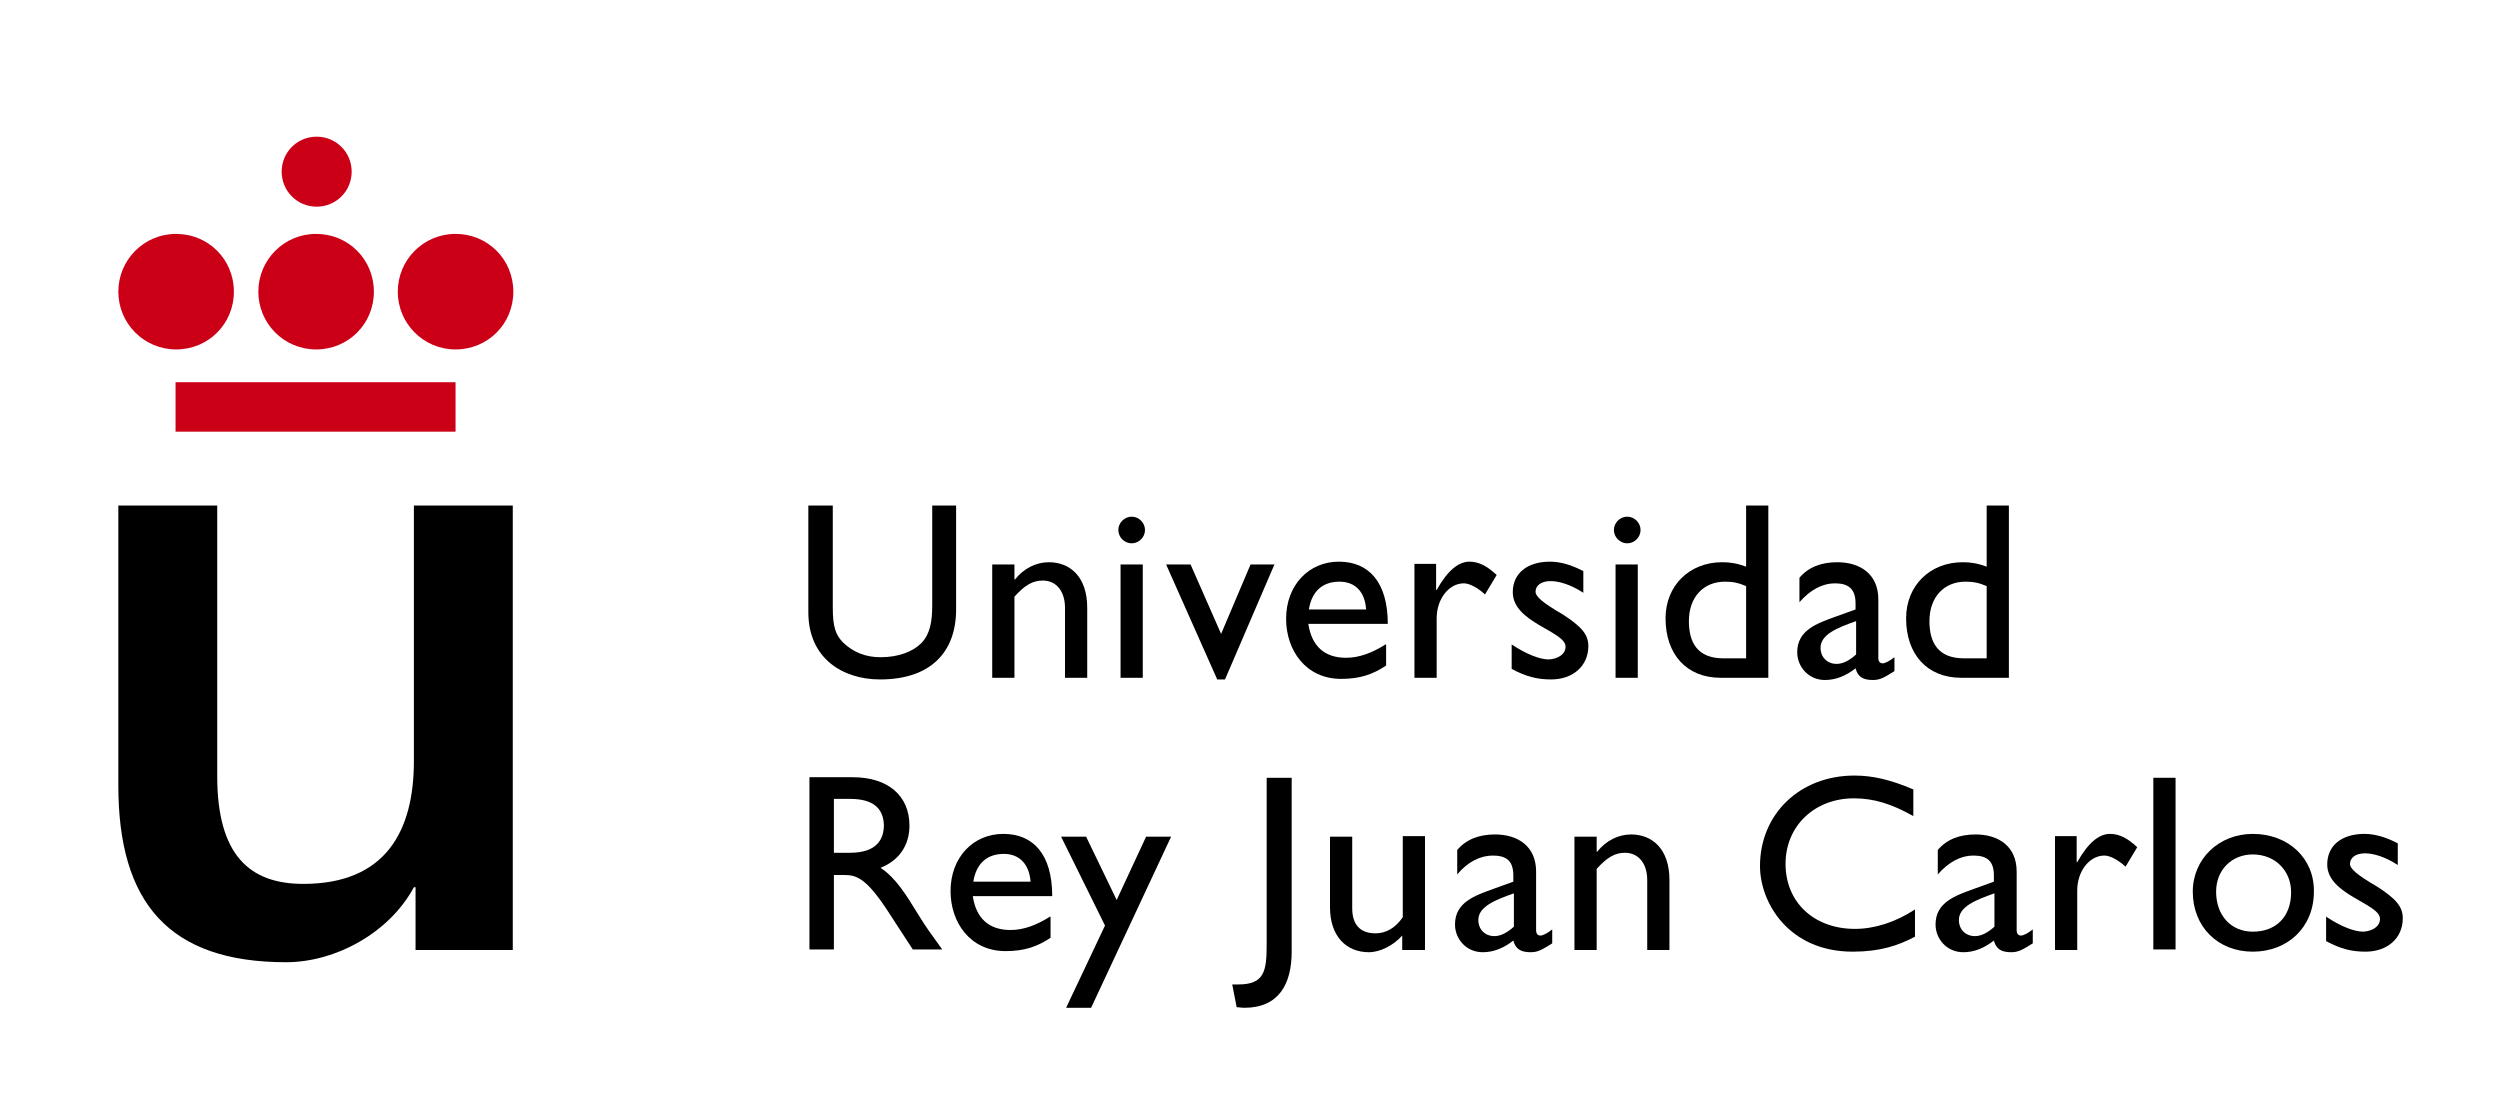
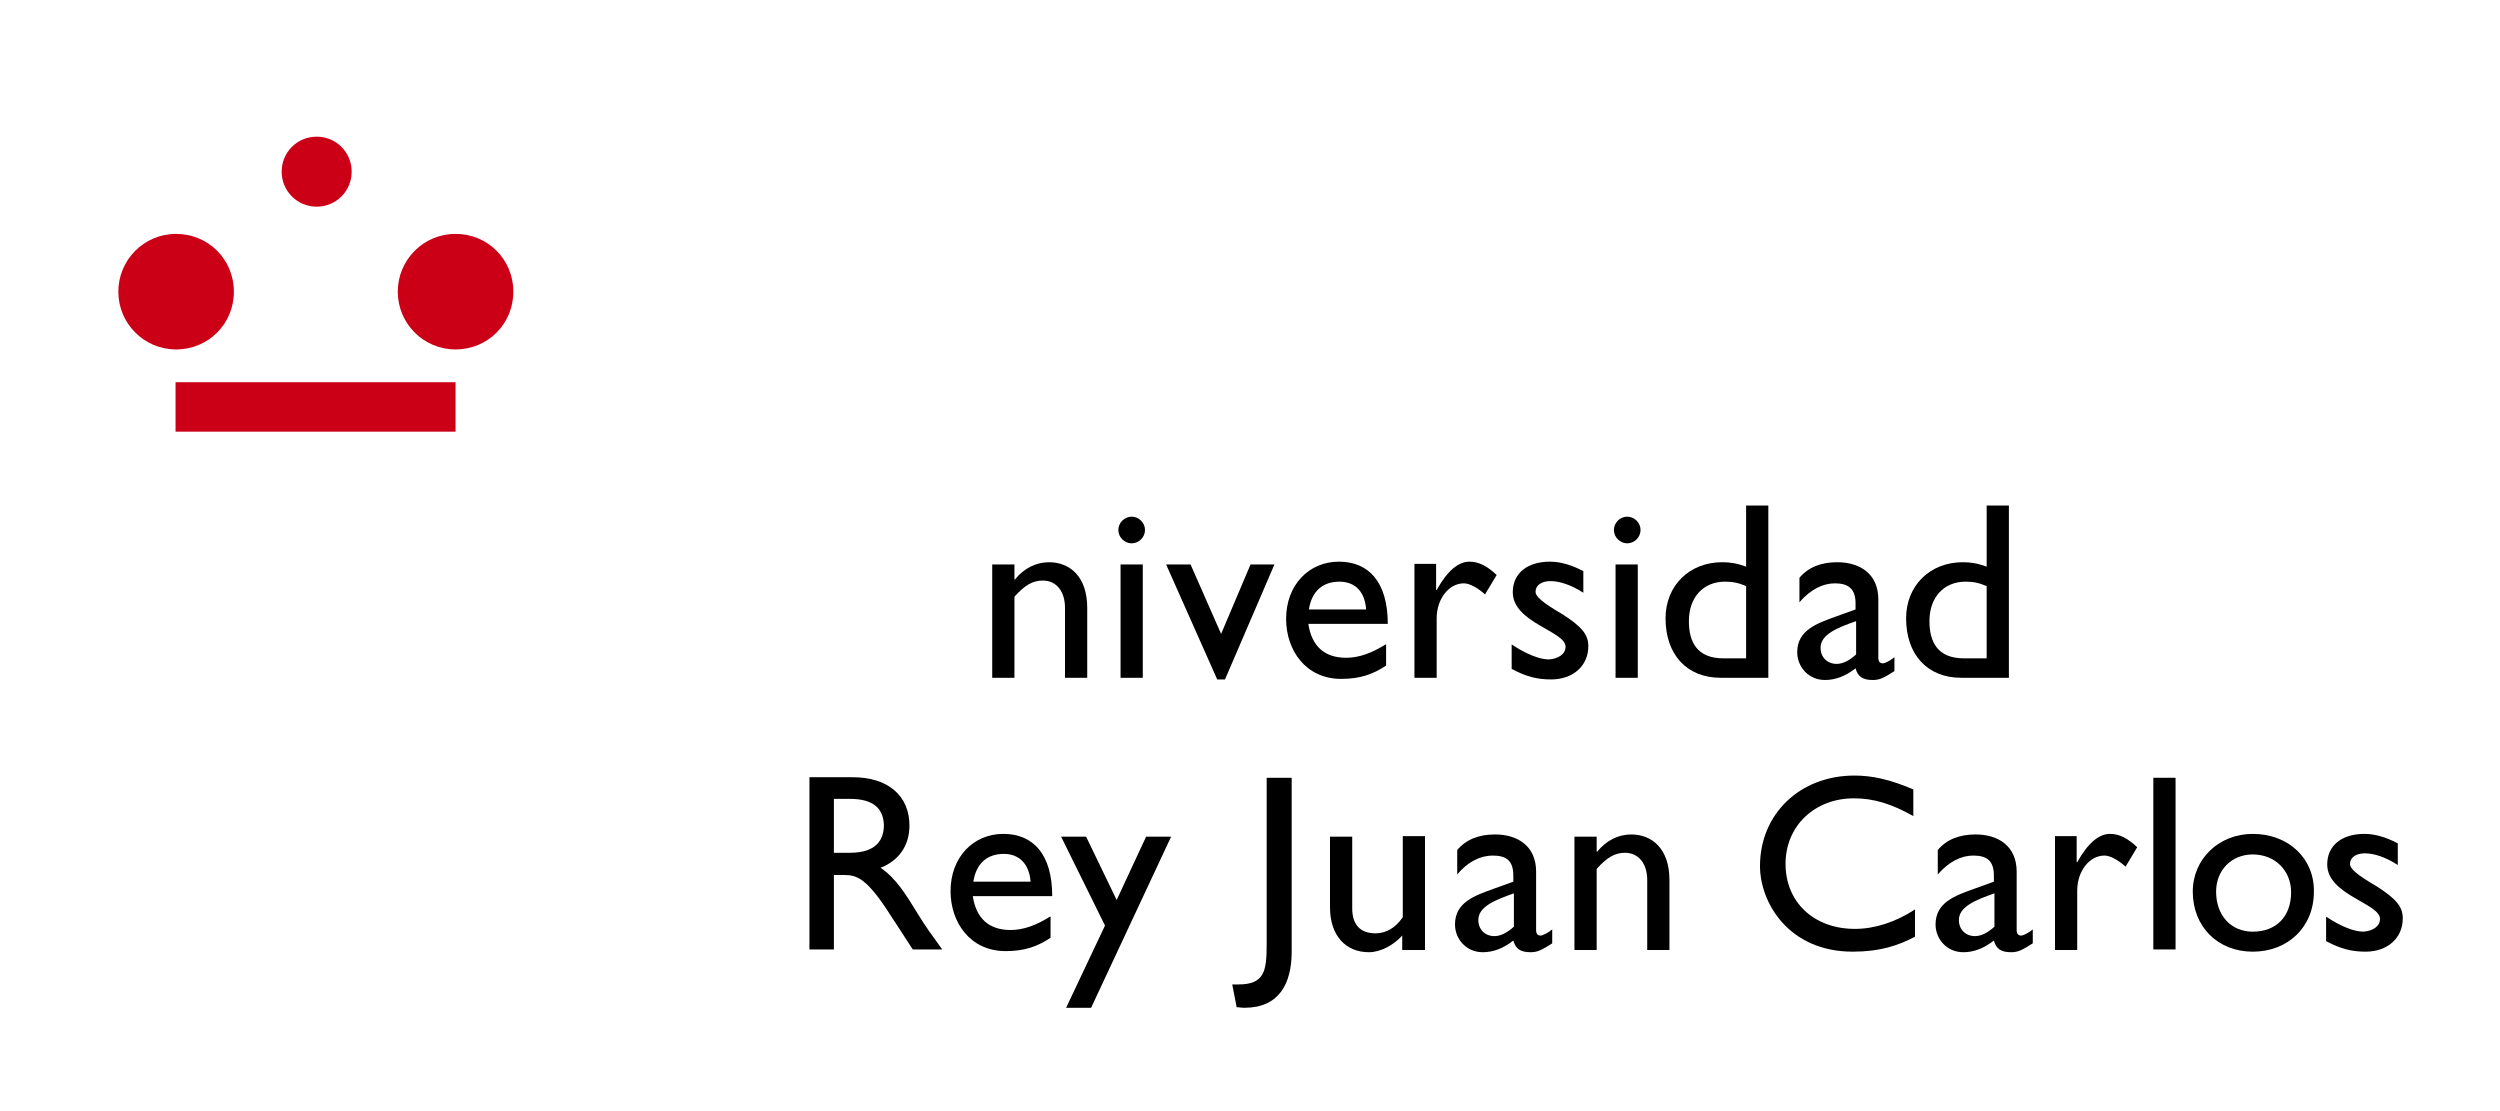
<svg xmlns="http://www.w3.org/2000/svg" id="Capa_1" data-name="Capa 1" viewBox="0 0 450 200">
  <defs>
    <style>
      .cls-1 {
        fill: #cb0017;
      }

      .cls-2 {
        fill-rule: evenodd;
      }
    </style>
  </defs>
-   <path d="m92.3,91h-17.8v46c0,12.5-5,22.1-19.9,22.1-9.7,0-15.5-5.2-15.5-19.4v-48.7h-17.8v50.4c0,21.1,9.1,31.8,30.2,31.8,8.9,0,18.6-5.3,23-13.5h.3v11.3h17.5v-80h0Z" />
  <polygon class="cls-1" points="31.6 68.8 82 68.8 82 77.7 31.6 77.7 31.6 68.8" />
  <path class="cls-1" d="m50.7,30.9c0-3.5,2.8-6.3,6.3-6.3s6.3,2.8,6.3,6.3-2.8,6.3-6.3,6.3c-3.5,0-6.3-2.8-6.3-6.3h0Z" />
  <path class="cls-1" d="m21.3,52.5c0-5.7,4.6-10.4,10.4-10.4s10.4,4.6,10.4,10.4-4.6,10.4-10.4,10.4-10.4-4.7-10.4-10.4h0Z" />
-   <path class="cls-1" d="m46.5,52.5c0-5.7,4.6-10.4,10.4-10.4s10.4,4.6,10.4,10.4-4.6,10.4-10.4,10.4-10.4-4.7-10.4-10.4h0Z" />
  <path class="cls-1" d="m71.6,52.5c0-5.7,4.6-10.4,10.4-10.4s10.4,4.6,10.4,10.4-4.6,10.4-10.4,10.4-10.4-4.7-10.4-10.4h0Z" />
-   <path d="m172.2,91h-4.4v18c0,2.9-.4,5.2-2,6.8-1.4,1.4-3.9,2.5-7.3,2.5-2.7,0-4.9-.9-6.7-2.6-1.4-1.4-1.9-2.9-1.9-6.3v-18.4h-4.4v19.2c0,8.4,6.3,12.1,12.9,12.1,9.2,0,13.7-5,13.7-12.6v-18.7h.1Z" />
  <path class="cls-2" d="m205.7,101.6h-4v20.4h4v-20.4h0Zm.4-6.2c0-1.3-1.1-2.4-2.4-2.4s-2.4,1.1-2.4,2.4,1.1,2.4,2.4,2.4,2.4-1.1,2.4-2.4h0Z" />
  <path class="cls-2" d="m249.4,116c-2.4,1.5-4.7,2.4-7.1,2.4-3.9,0-6.2-2.1-6.8-6.1h14.3c0-7.5-3.4-11.2-8.8-11.2s-9.5,4.2-9.5,10.3c0,5.6,3.5,10.8,9.9,10.8,3.4,0,5.7-.8,8.1-2.4v-3.8h-.1Zm-13.8-6.3c.5-3.2,2.4-5,5.5-5,2.9,0,4.6,1.9,4.8,5h-10.3Z" />
  <path class="cls-2" d="m294.8,101.6h-4v20.4h4v-20.4h0Zm.5-6.2c0-1.3-1.1-2.4-2.4-2.4s-2.4,1.1-2.4,2.4,1.1,2.4,2.4,2.4,2.4-1.1,2.4-2.4h0Z" />
  <path class="cls-2" d="m318.3,91h-4v11c-1.6-.6-2.9-.8-4.3-.8-5.9,0-10.2,4.2-10.2,10.1,0,6.5,3.8,10.7,9.9,10.7h8.6v-31h0Zm-4,27.5h-4.1c-4.7,0-6.2-2.9-6.2-6.7,0-4.3,2.6-7.1,6.5-7.1,1.4,0,2.4.2,3.8.8v13h0Z" />
  <path class="cls-2" d="m341,118.3c-.9.7-1.7,1.1-2.1,1.1-.5,0-.8-.3-.8-1v-10.5c0-4.6-3.3-6.7-7.4-6.7-2.9,0-5.2.9-6.8,2.8v4.4c2-2.3,4.2-3.4,6.4-3.4,2.4,0,3.7,1,3.7,3.6v1.1l-3.6,1.3c-3.3,1.2-6.9,2.4-6.9,6.4,0,2.6,2,5,5,5,1.9,0,3.7-.7,5.5-2.1.4,1.5,1.3,2.1,3.1,2.1,1.3,0,2-.4,3.9-1.6v-2.5h0Zm-6.9-.5c-1.1,1-2.3,1.7-3.5,1.7-1.7,0-2.9-1.2-2.9-2.9,0-2.4,3-3.6,6.4-4.8v6h0Z" />
  <path class="cls-2" d="m361.6,91h-4v11c-1.6-.6-2.9-.8-4.3-.8-5.9,0-10.2,4.2-10.2,10.1,0,6.5,3.8,10.7,9.9,10.7h8.6v-31h0Zm-4,27.5h-4.1c-4.7,0-6.2-2.9-6.2-6.7,0-4.3,2.6-7.1,6.5-7.1,1.4,0,2.4.2,3.8.8v13h0Z" />
  <path d="m285,102.8c-2.1-1.1-4.1-1.7-6-1.7-4.1,0-6.7,2.1-6.7,5.5,0,5.5,9.5,7,9.5,9.8,0,1.4-1.4,2.2-3,2.3-1.6,0-4-.9-6.7-2.7v4.4c2.6,1.4,4.6,1.9,7.1,1.9,3.9,0,6.7-2.4,6.7-6,0-2.1-1.2-3.5-4.6-5.7-3.6-2.1-4.9-3.2-4.9-4.1,0-1.1,1-1.9,2.7-1.9,1.5,0,3.6.6,5.9,2.1v-3.9h0Z" />
  <path d="m254.6,101.6v20.4h4v-10.7c0-3.5,2.2-6.3,4.9-6.3,1,0,2.5.8,3.8,2l2.1-3.5c-1.7-1.6-3.2-2.4-4.9-2.4-1.9,0-3.9,1.5-5.9,5.1h-.1v-4.7h-3.9v.1Z" />
  <polygon points="219.1 122.3 220.5 122.3 229.4 101.6 225.1 101.6 219.8 114.1 214.3 101.6 209.9 101.6 219.1 122.3" />
  <path d="m182.6,101.6h-4v20.4h4v-14.6c1.9-2.1,3.3-2.9,5.1-2.9,2.5,0,4,2,4,4.9v12.6h4v-12.6c0-5.6-3.1-8.2-6.9-8.2-2.3,0-4.5,1.1-6.1,3.1h-.1v-2.7h0Z" />
  <path class="cls-2" d="m145.7,140v30.9h4.4v-13.4h1.9c2.3,0,4.1.7,8.2,7.1l4.1,6.3h5.3c-2.1-2.9-2.9-4-4.2-6.1-2.4-3.9-4.1-6.7-6.9-8.6,3.3-1.3,5.2-4,5.2-7.6,0-5.4-3.9-8.7-10.2-8.7h-7.8v.1Zm4.4,3.8h2.9c4.3,0,6,1.8,6.1,4.7,0,2.6-1.3,5-6.1,5h-2.9v-9.7h0Z" />
  <path class="cls-2" d="m189,165c-2.4,1.5-4.7,2.4-7.1,2.4-3.9,0-6.2-2.1-6.8-6.1h14.3c0-7.5-3.4-11.2-8.8-11.2s-9.5,4.2-9.5,10.3c0,5.6,3.5,10.8,9.9,10.8,3.4,0,5.7-.8,8.1-2.4v-3.8h-.1Zm-13.8-6.3c.5-3.2,2.4-5,5.5-5,2.9,0,4.6,2,4.8,5h-10.3Z" />
  <path class="cls-2" d="m279.4,167.3c-.9.7-1.7,1.1-2.1,1.1-.5,0-.8-.3-.8-1v-10.5c0-4.6-3.3-6.7-7.4-6.7-2.9,0-5.2.9-6.8,2.8v4.4c1.9-2.3,4.2-3.4,6.4-3.4,2.5,0,3.7,1,3.7,3.6v1.1l-3.6,1.3c-3.3,1.2-6.9,2.4-6.9,6.4,0,2.6,2,5,5,5,1.9,0,3.7-.7,5.5-2.1.4,1.5,1.3,2.1,3.1,2.1,1.3,0,2-.4,3.9-1.6v-2.5h0Zm-6.9-.5c-1.1,1-2.3,1.7-3.5,1.7-1.7,0-2.9-1.2-2.9-2.9,0-2.4,3-3.6,6.4-4.8v6h0Z" />
  <path d="m344.4,142.1c-4.2-1.8-7.4-2.5-10.6-2.5-9.8,0-17,6.9-17,16.3,0,6.5,5.1,15.4,16.7,15.4,4.9,0,8.2-1.1,11.2-2.7v-4.9c-3.5,2.3-7.3,3.5-10.8,3.5-7.4,0-12.5-4.8-12.5-11.7s5.3-11.8,12.3-11.8c3.6,0,6.8,1,10.7,3.2v-4.8h0Z" />
  <polygon points="391.6 140 387.6 140 387.6 170.9 391.6 170.9 391.6 140" />
  <path class="cls-2" d="m405.5,150.1c-6.1,0-10.8,4.5-10.8,10.4,0,6.3,4.5,10.8,10.8,10.8s11-4.4,11-10.8c.1-6-4.6-10.4-11-10.4h0Zm0,3.7c4,0,6.9,2.9,6.9,6.8,0,4.4-2.7,7.1-6.9,7.1-3.9,0-6.6-2.9-6.6-7.2,0-3.9,2.8-6.7,6.6-6.7h0Z" />
  <path d="m431.6,151.8c-2.1-1.1-4.1-1.7-6-1.7-4.1,0-6.7,2.1-6.7,5.5,0,5.5,9.5,7,9.5,9.8,0,1.4-1.4,2.2-3,2.3-1.6,0-4-.9-6.7-2.7v4.4c2.6,1.4,4.6,1.9,7.1,1.9,3.9,0,6.7-2.4,6.7-6,0-2.1-1.2-3.5-4.6-5.7-3.6-2.1-4.9-3.2-4.9-4.1,0-1.1,1-1.9,2.7-1.9,1.5,0,3.6.6,5.9,2.1v-3.9h0Z" />
  <polygon points="210.8 150.6 206.3 150.6 201 162 195.5 150.6 191 150.6 198.9 166.6 191.9 181.4 196.4 181.4 210.8 150.6" />
  <path d="m232.5,140h-4.5v30c0,4.8-.4,7.2-5.1,7.2h-1.1l.8,4.1c.5,0,.8.1,1.4.1,6.2,0,8.5-4.3,8.5-10.1v-31.3h0Z" />
  <path class="cls-2" d="m256.5,170.9v-20.4h-4v14.6c-1.3,1.9-3,2.9-4.9,2.9-2.8,0-4.2-1.6-4.2-4.5v-12.9h-4v12.7c0,5.2,2.9,8.1,7,8.1,2,0,4.4-1.2,6-3v2.6h4.1v-.1Z" />
  <path d="m287.4,150.6h-4v20.4h4v-14.6c1.9-2.1,3.3-2.9,5.1-2.9,2.4,0,4,1.9,4,4.9v12.6h4v-12.6c0-5.6-3.1-8.2-6.9-8.2-2.3,0-4.5,1.1-6.1,3.1h-.1v-2.7h0Z" />
  <path class="cls-2" d="m365.9,167.3c-.9.7-1.7,1.1-2.1,1.1-.5,0-.8-.3-.8-1v-10.5c0-4.6-3.3-6.7-7.4-6.7-2.9,0-5.2.9-6.8,2.8v4.4c2-2.3,4.2-3.4,6.4-3.4,2.5,0,3.7,1,3.7,3.6v1.1l-3.6,1.3c-3.3,1.2-6.9,2.4-6.9,6.4,0,2.6,2,5,5,5,1.9,0,3.7-.7,5.5-2.1.4,1.5,1.3,2.1,3.1,2.1,1.3,0,2-.4,3.9-1.6v-2.5h0Zm-6.9-.5c-1.1,1-2.3,1.7-3.5,1.7-1.7,0-2.9-1.2-2.9-2.9,0-2.4,3-3.6,6.4-4.8v6h0Z" />
  <path d="m369.9,150.6v20.4h4v-10.7c0-3.5,2.2-6.3,4.9-6.3,1,0,2.5.8,3.8,2l2.1-3.5c-1.7-1.6-3.2-2.4-4.9-2.4-1.9,0-3.9,1.5-5.9,5.1h-.1v-4.7h-3.9v.1Z" />
</svg>